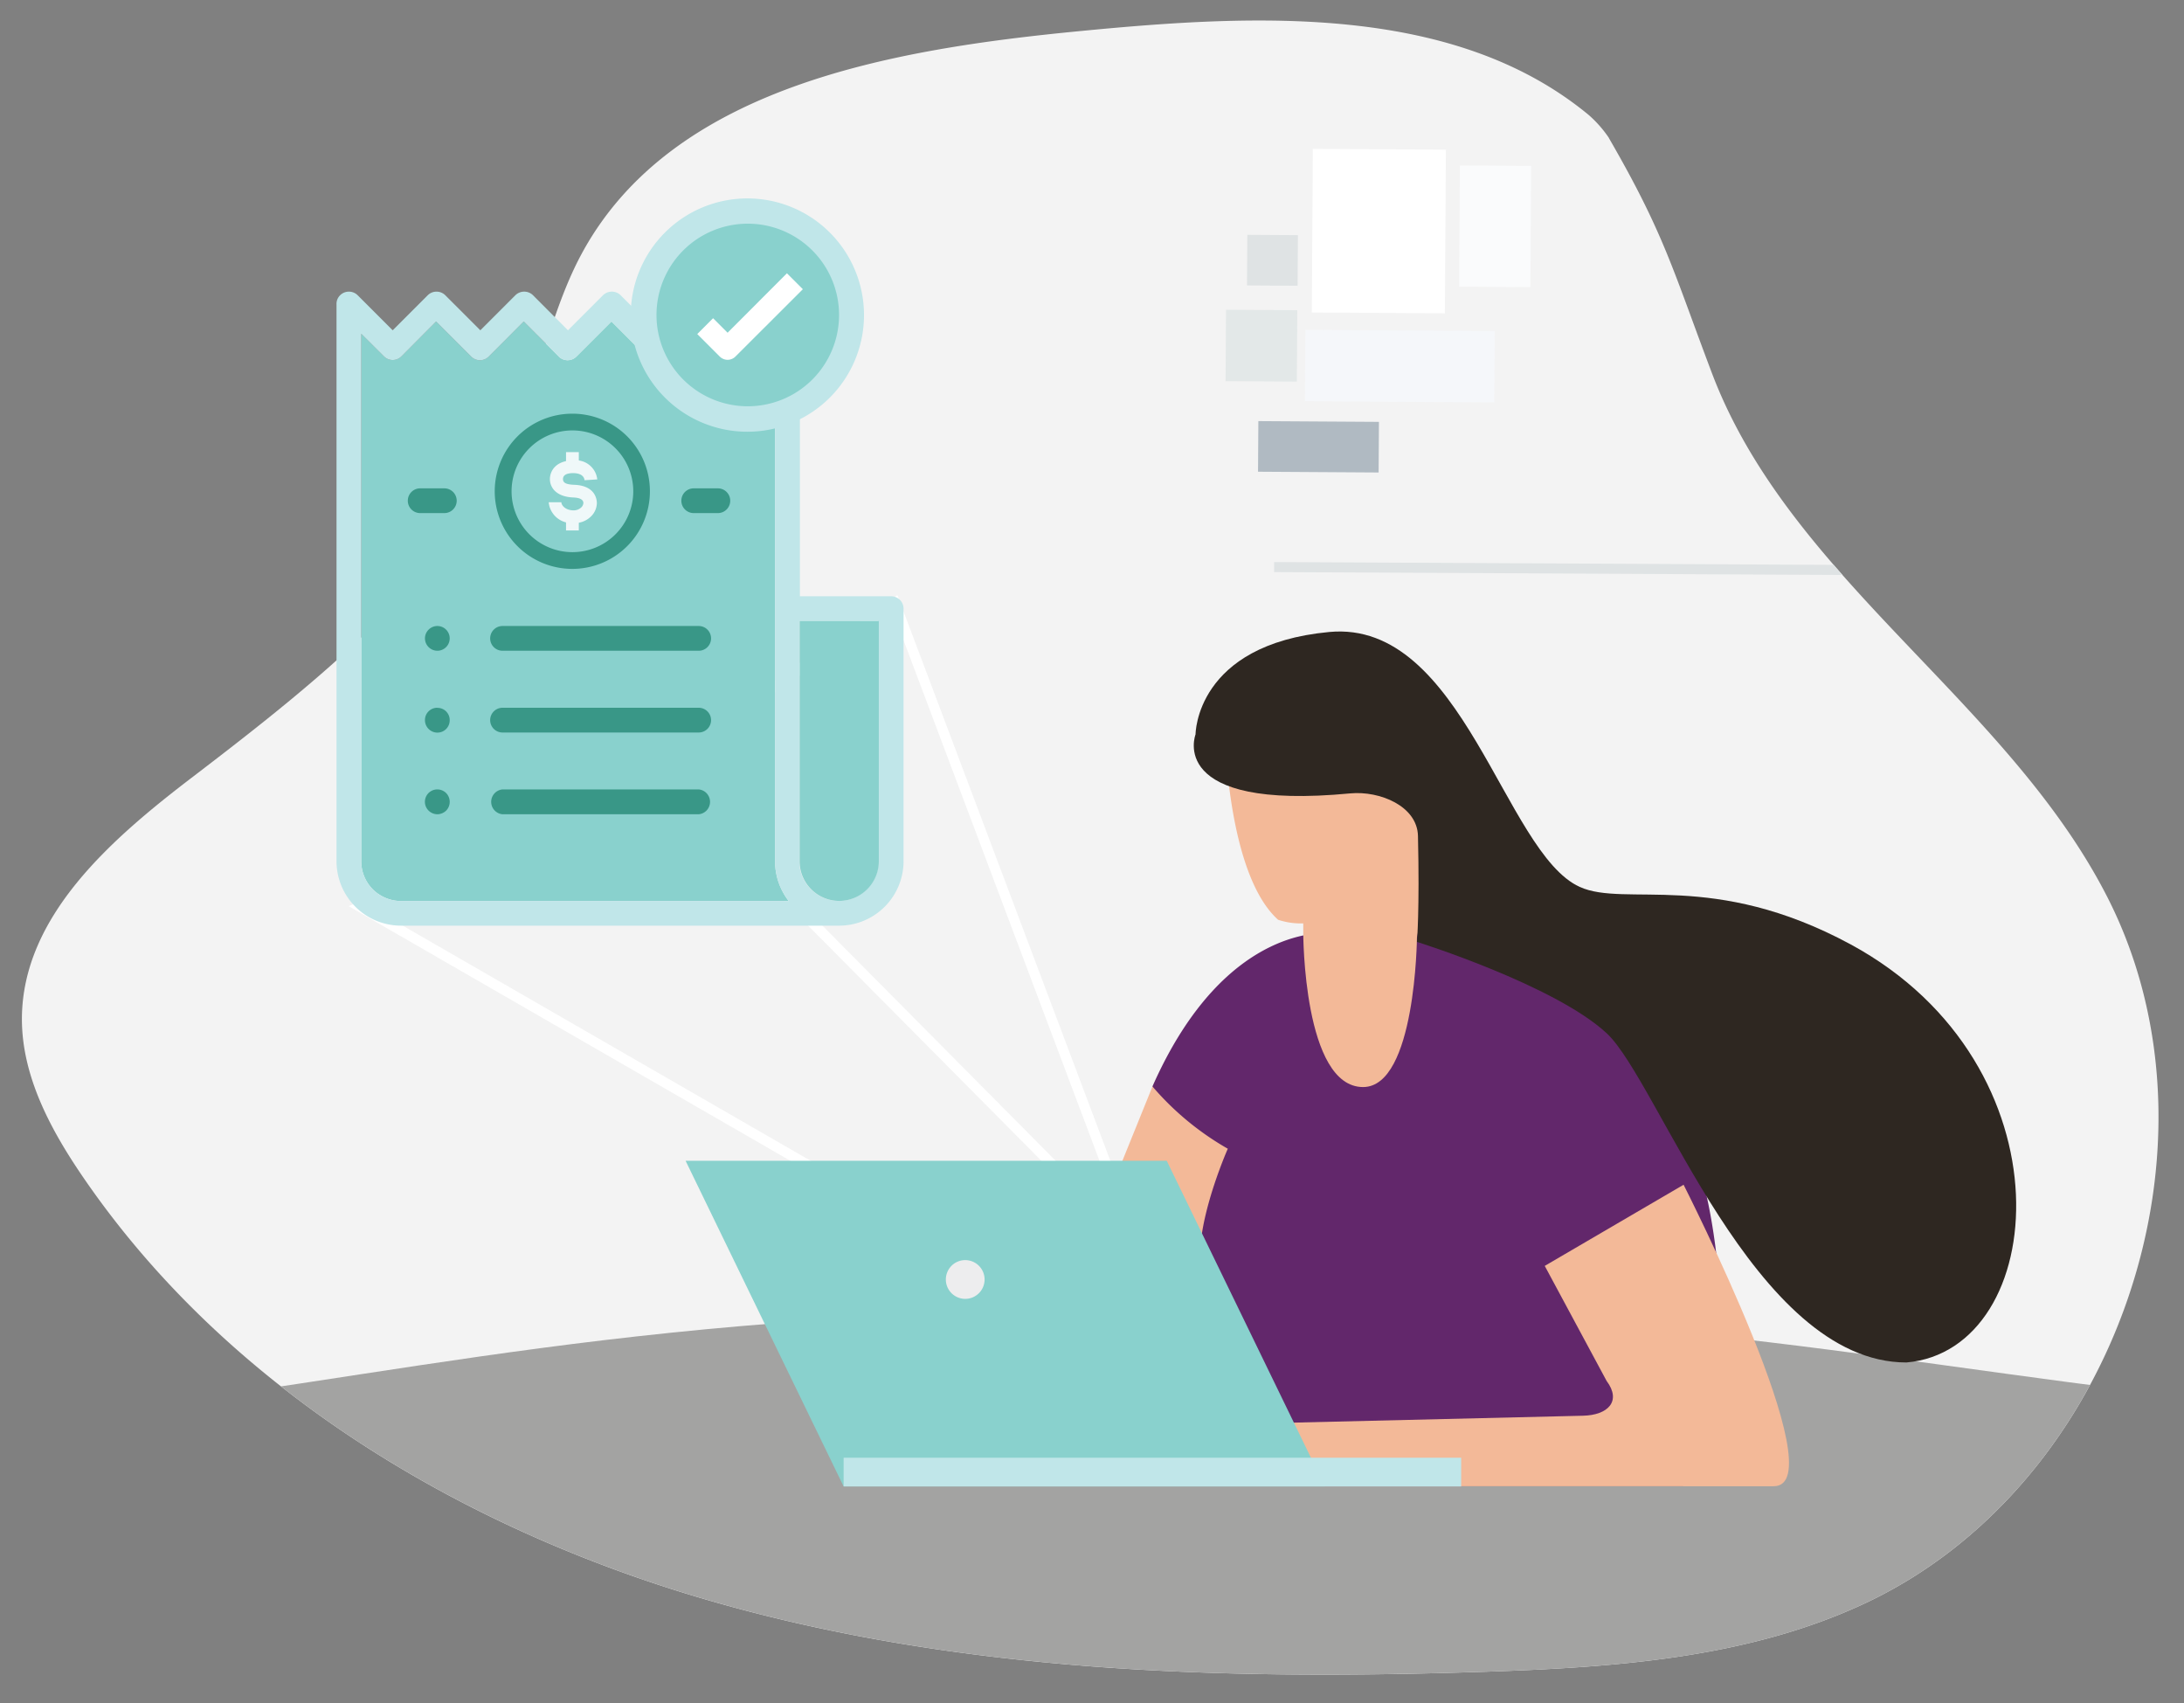
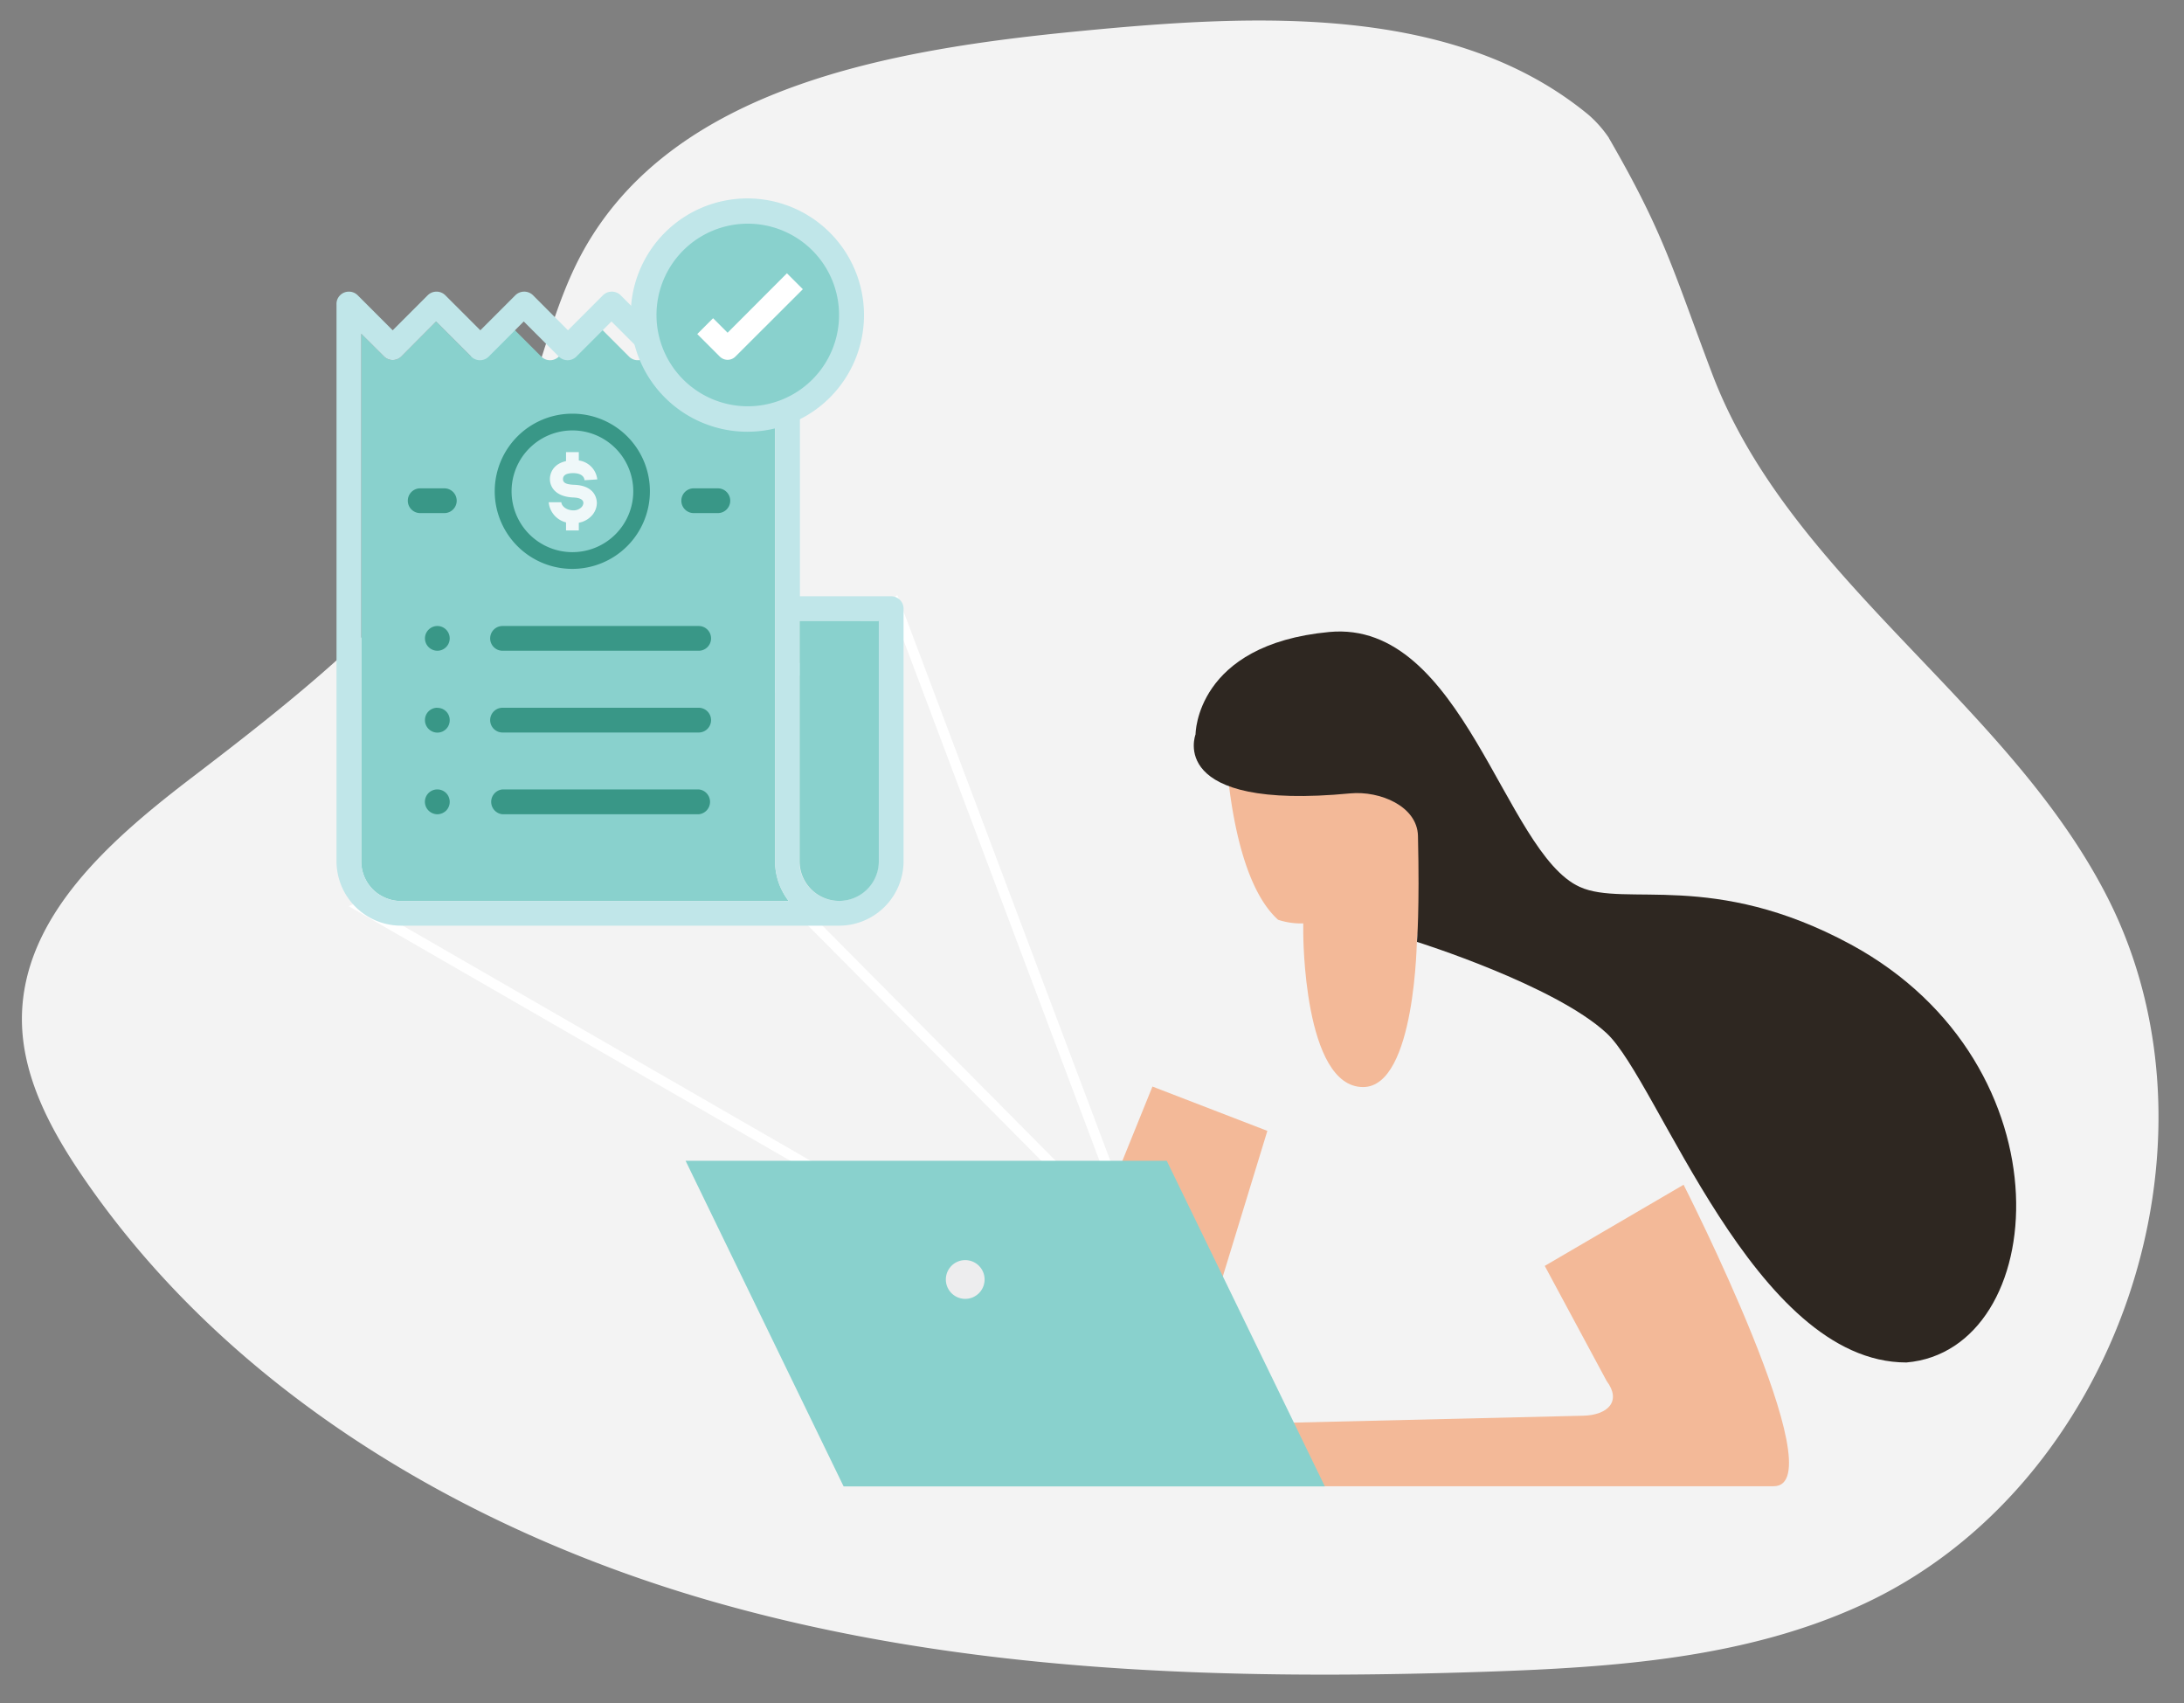
<svg xmlns="http://www.w3.org/2000/svg" id="Layer_1" data-name="Layer 1" viewBox="0 0 215.34 167.89">
  <rect x="0" y="0" width="215.34" height="167.89" fill="#808080" stroke="none" />
  <defs>
    <style>.cls-1,.cls-16{fill:none;}.cls-2{clip-path:url(#clip-path);}.cls-3{fill:#212c53;}.cls-4{fill:#f3b998;}.cls-5{fill:#093d5f;}.cls-6{fill:#f3f3f3;}.cls-7{clip-path:url(#clip-path-2);}.cls-8{fill:#a3a3a2;}.cls-9{fill:#fff;}.cls-10{fill:#e3e8e8;}.cls-11{fill:#dfe3e4;}.cls-12{fill:#b0bac2;}.cls-13{fill:#fafbfc;}.cls-14{fill:#f5f7fa;}.cls-15{fill:#cdd1d7;}.cls-16{stroke:#fff;stroke-miterlimit:10;}.cls-17{fill:#62276b;}.cls-18{fill:#2e2721;}.cls-19{fill:#89d1cd;}.cls-20{fill:#c0e6e9;}.cls-21{fill:#ededee;}.cls-22{fill:#399787;}.cls-23{fill:#eff8f9;}</style>
    <clipPath id="clip-path">
      <rect class="cls-1" x="9.69" y="-164.97" width="112.65" height="132.7" />
    </clipPath>
    <clipPath id="clip-path-2">
-       <path class="cls-1" d="M158.64,13.6a11.62,11.62,0,0,0-2-2.27c-13.25-10.94-32.72-9.95-50-8.28C87.88,4.85,66.18,8.54,57.3,25.11c-2.67,5-3.81,10.66-5.92,15.92-6,15-19.42,25.65-32.29,35.49C11,82.68,2.18,90.31,2.16,100.45c0,5.55,2.73,10.72,5.84,15.31,14.36,21.17,37.7,35.08,62.29,42.12s50.54,7.77,76.1,6.92c12.78-.43,25.9-1.32,37.48-6.74,24.79-11.6,36.34-45.2,23.93-69.59-9.85-19.34-31.31-31.37-39-51.67-3.87-10.23-4.69-13.73-10.17-23.2Z" />
-     </clipPath>
+       </clipPath>
  </defs>
  <title>ELN image_Mobile422X525_Slice</title>
  <g class="cls-2">
    <path class="cls-3" d="M62.36,140.22s0,6.74,13.57,10.79c2.78.83,1.88,1.65,2.4,2.82H62.74L56.64,147l-1.9,1.63-4.4-4.32S52.4,138,55.75,138Z" />
    <path class="cls-4" d="M64.89,134.38l-2.53,5.84h0A6.1,6.1,0,0,1,56,138.3l-.28-.33,2-6Z" />
    <path class="cls-3" d="M85.52-17.51s7.85,49.21,6,72-26.78,82.23-26.78,82.23l-10.86-3.16s-.82-39.78,9.84-65.9a24.33,24.33,0,0,0,0-17.92C55,27,51.55,12,51.55,12l.83-29.48Z" />
    <path class="cls-3" d="M41.22,143.79s4.86,4.5,15.94,7.33c2.44.62,5.07-.21,5.07,3.81H48.78L37.6,153v1.93h-6s-1.68-9.88,1.85-11.14Z" />
    <path class="cls-4" d="M40,136.69l1.19,7.1h0a6.84,6.84,0,0,1-7.4.24l-.41-.24.6-7.1Z" />
    <path class="cls-5" d="M69-17.51,42.82,138.79H32.37s-9-42.1-2-76.1a51.2,51.2,0,0,0,.46-17.93C24.16.86,29.21-17.51,29.21-17.51Z" />
  </g>
  <path class="cls-6" d="M158.64,13.6a11.62,11.62,0,0,0-2-2.27c-13.25-10.94-32.72-9.95-50-8.28C87.88,4.85,66.18,8.54,57.3,25.11c-2.67,5-3.81,10.66-5.92,15.92-6,15-19.42,25.65-32.29,35.49C11,82.68,2.18,90.31,2.16,100.45c0,5.55,2.73,10.72,5.84,15.31,14.36,21.17,37.7,35.08,62.29,42.12s50.54,7.77,76.1,6.92c12.78-.43,25.9-1.32,37.48-6.74,24.79-11.6,36.34-45.2,23.93-69.59-9.85-19.34-31.31-31.37-39-51.67-3.87-10.23-4.69-13.73-10.17-23.2Z" />
  <g class="cls-7">
    <path class="cls-8" d="M222.72,138.49c-35.57-3.65-57.26-9.64-107.63-9.49-53.85.17-73.7,6.57-110.91,10.86.19,30.34-35.43,50.07-35.24,80.41l267.57-1.67Z" />
    <rect class="cls-9" x="127.88" y="16.22" width="16.13" height="13.12" transform="translate(112.32 158.58) rotate(-89.64)" />
    <rect class="cls-10" x="120.86" y="30.56" width="7.04" height="7.03" transform="translate(89.52 158.24) rotate(-89.64)" />
    <rect class="cls-11" x="122.96" y="23.16" width="4.99" height="4.99" transform="translate(99.02 150.95) rotate(-89.64)" />
    <rect class="cls-12" x="127.51" y="38.1" width="4.99" height="11.89" transform="translate(85.14 173.77) rotate(-89.64)" />
    <rect class="cls-13" x="141.46" y="18.8" width="11.95" height="7.03" transform="translate(124.18 169.6) rotate(-89.64)" />
    <rect class="cls-14" x="134.5" y="26.76" width="7.04" height="18.67" transform="translate(101.06 173.88) rotate(-89.64)" />
    <rect class="cls-11" x="154.83" y="26.37" width="0.99" height="59.38" transform="translate(98.47 211.09) rotate(-89.71)" />
    <path class="cls-15" d="M88,120.59l-.44.29.07.35.48-.22Z" />
  </g>
  <polygon class="cls-16" points="35.5 89.4 117.26 136.52 88.24 59.44 60 79.1 35.5 89.4" />
  <line class="cls-16" x1="77.31" y1="88.15" x2="115.7" y2="126.84" />
  <polygon class="cls-4" points="113.63 107.11 108.91 118.77 116.69 138.5 124.96 111.48 113.63 107.11" />
-   <path class="cls-17" d="M131.33,92s-10.39-1.42-17.7,15.1a28.1,28.1,0,0,0,7.43,6.14s-5.33,12-1.15,14.63,8.5,18.65,8.5,18.65h37.52L169.38,125c-1.87-18.37-8.81-24.46-24.6-34h0Z" />
  <path class="cls-4" d="M140.28,82.41c1.55,0-.57,10-.57,10s-.12,14.75-5.31,14.75c-5.9,0-5.9-15.18-5.9-15.18V87.88S138.74,82.41,140.28,82.41Z" />
  <path class="cls-4" d="M129.63,90.9a7.16,7.16,0,0,1-3.61-.23c-5.31-4.78-5.31-20-5.31-20h17l2.61,9.66A7.26,7.26,0,0,1,138,87.6h0A18,18,0,0,1,129.63,90.9Z" />
  <path class="cls-18" d="M182.48,93.1c-13.58-7.34-22.23-3.63-26.72-5.67-7.44-3.36-11.51-26.37-24.7-25.13s-13.18,10.09-13.18,10.09-2.94,7.56,15.26,5.82c2.92-.27,6.6,1.26,6.67,4.19.17,7.34-.1,10.45-.1,10.45s13.57,4.25,18.7,9,14.52,32.46,29.56,32.46C202.13,133.1,204.43,105,182.48,93.1Z" />
  <path class="cls-4" d="M166,116.79l-13.69,8,6.1,11.34c1.5,2,.13,3.38-2.34,3.43l-34,.81v6.14h52.81C181.13,146.53,166,116.79,166,116.79Z" />
  <polygon class="cls-19" points="67.6 114.43 115.04 114.43 130.63 146.53 83.18 146.53 67.6 114.43" />
-   <rect class="cls-20" x="83.18" y="143.7" width="60.89" height="2.83" />
  <path class="cls-21" d="M97.08,126.13a1.91,1.91,0,1,1-1.91-1.91A1.91,1.91,0,0,1,97.08,126.13Z" />
-   <path class="cls-19" d="M35.62,84.9v-52l2.24,2.23a1.21,1.21,0,0,0,1.72,0L43,31.69l3.46,3.46a1.22,1.22,0,0,0,1.73,0l3.45-3.46,3.46,3.46a1.22,1.22,0,0,0,1.73,0l3.46-3.46,3.46,3.46a1.21,1.21,0,0,0,1.72,0L69,31.69l3.46,3.46a1.22,1.22,0,0,0,1.73,0l2.23-2.24v52a6.34,6.34,0,0,0,1.35,3.91H39.53A3.91,3.91,0,0,1,35.62,84.9Z" />
+   <path class="cls-19" d="M35.62,84.9v-52l2.24,2.23a1.21,1.21,0,0,0,1.72,0L43,31.69l3.46,3.46l3.45-3.46,3.46,3.46a1.22,1.22,0,0,0,1.73,0l3.46-3.46,3.46,3.46a1.21,1.21,0,0,0,1.72,0L69,31.69l3.46,3.46a1.22,1.22,0,0,0,1.73,0l2.23-2.24v52a6.34,6.34,0,0,0,1.35,3.91H39.53A3.91,3.91,0,0,1,35.62,84.9Z" />
  <path class="cls-20" d="M87.87,58.78h-9V30a1.21,1.21,0,0,0-.75-1.13,1.23,1.23,0,0,0-1.33.26l-3.46,3.46L69.83,29.1a1.23,1.23,0,0,0-1.72,0l-3.46,3.46L61.19,29.1a1.24,1.24,0,0,0-1.73,0L56,32.56,52.55,29.1a1.24,1.24,0,0,0-1.73,0l-3.46,3.46L43.9,29.1a1.23,1.23,0,0,0-1.72,0l-3.46,3.46L35.26,29.1a1.23,1.23,0,0,0-1.72,0,1.19,1.19,0,0,0-.36.9V84.9a6.36,6.36,0,0,0,6.35,6.35H82.74a6.36,6.36,0,0,0,6.35-6.35V60A1.22,1.22,0,0,0,87.87,58.78ZM35.62,84.9v-52l2.24,2.23a1.21,1.21,0,0,0,1.72,0L43,31.69l3.46,3.46a1.22,1.22,0,0,0,1.73,0l3.45-3.46,3.46,3.46a1.22,1.22,0,0,0,1.73,0l3.46-3.46,3.46,3.46a1.21,1.21,0,0,0,1.72,0L69,31.69l3.46,3.46a1.22,1.22,0,0,0,1.73,0l2.23-2.24v52a6.34,6.34,0,0,0,1.35,3.91H39.53A3.91,3.91,0,0,1,35.62,84.9Zm51,0a3.91,3.91,0,0,1-3.91,3.91h0a3.91,3.91,0,0,1-3.9-3.91V61.22h7.81Z" />
  <path class="cls-22" d="M68.4,50.58h2.38a1.22,1.22,0,0,0,0-2.44H68.4a1.22,1.22,0,0,0,0,2.44Z" />
  <path class="cls-22" d="M43.81,48.14H41.43a1.22,1.22,0,1,0,0,2.44h2.38a1.22,1.22,0,0,0,0-2.44Z" />
  <path class="cls-22" d="M68.89,61.71H49.55a1.22,1.22,0,1,0,0,2.44H68.89a1.22,1.22,0,0,0,0-2.44Z" />
  <path class="cls-22" d="M43.12,61.71a1.22,1.22,0,0,0-.86.36,1.21,1.21,0,0,0,0,1.72,1.22,1.22,0,0,0,.86.36,1.22,1.22,0,1,0,0-2.44Z" />
  <path class="cls-22" d="M68.89,69.77H49.55a1.22,1.22,0,0,0,0,2.44H68.89a1.22,1.22,0,0,0,0-2.44Z" />
  <path class="cls-22" d="M43.12,69.77A1.21,1.21,0,0,0,41.9,71a1.23,1.23,0,0,0,1.22,1.22A1.21,1.21,0,0,0,44.34,71a1.2,1.2,0,0,0-1.22-1.22Z" />
  <path class="cls-22" d="M68.89,77.82H49.55a1.23,1.23,0,0,0,0,2.45H68.89a1.23,1.23,0,0,0,0-2.45Z" />
  <path class="cls-22" d="M43.12,77.82a1.22,1.22,0,0,0-.86,2.09,1.26,1.26,0,0,0,.86.36,1.29,1.29,0,0,0,.87-.36,1.24,1.24,0,0,0,0-1.73A1.24,1.24,0,0,0,43.12,77.82Z" />
  <path class="cls-22" d="M64.08,48.43a7.65,7.65,0,1,1-7.64-7.65,7.64,7.64,0,0,1,7.64,7.65Zm0,0" />
  <path class="cls-19" d="M62.44,48.43a6,6,0,1,1-6-6,6,6,0,0,1,6,6Zm0,0" />
  <path class="cls-23" d="M56.51,51.56h0a2.27,2.27,0,0,1-2.41-2.05h1.25c0,.32.42.79,1.18.8a1.09,1.09,0,0,0,.77-.28.68.68,0,0,0,.22-.42c0-.13,0-.53-1-.57-1.7-.07-2.3-1-2.3-1.81s.6-1.84,2.29-1.84a2.12,2.12,0,0,1,2.38,1.87l-1.26.08c0-.17-.14-.7-1.12-.7-.67,0-1,.21-1,.59s.34.53,1.11.56c2.07.08,2.23,1.42,2.23,1.82a1.89,1.89,0,0,1-.59,1.31A2.28,2.28,0,0,1,56.51,51.56Z" />
  <rect class="cls-23" x="55.81" y="44.57" width="1.26" height="1.45" />
  <rect class="cls-23" x="55.81" y="50.93" width="1.26" height="1.36" />
  <path class="cls-19" d="M86.65,84.9a3.91,3.91,0,0,1-3.91,3.91h0a3.91,3.91,0,0,1-3.9-3.91V61.22h7.81Z" />
  <path class="cls-20" d="M85.19,31.05A11.5,11.5,0,1,1,73.7,19.56,11.5,11.5,0,0,1,85.19,31.05Zm0,0" />
  <path class="cls-19" d="M82.73,31.05a9,9,0,1,1-9-9,9,9,0,0,1,9,9Zm0,0" />
  <path class="cls-9" d="M71.74,35.47a1.11,1.11,0,0,1-.78-.33l-2.21-2.21,1.56-1.56,1.43,1.43,5.85-5.86,1.57,1.57-6.64,6.63a1.09,1.09,0,0,1-.78.33Zm0,0" />
</svg>